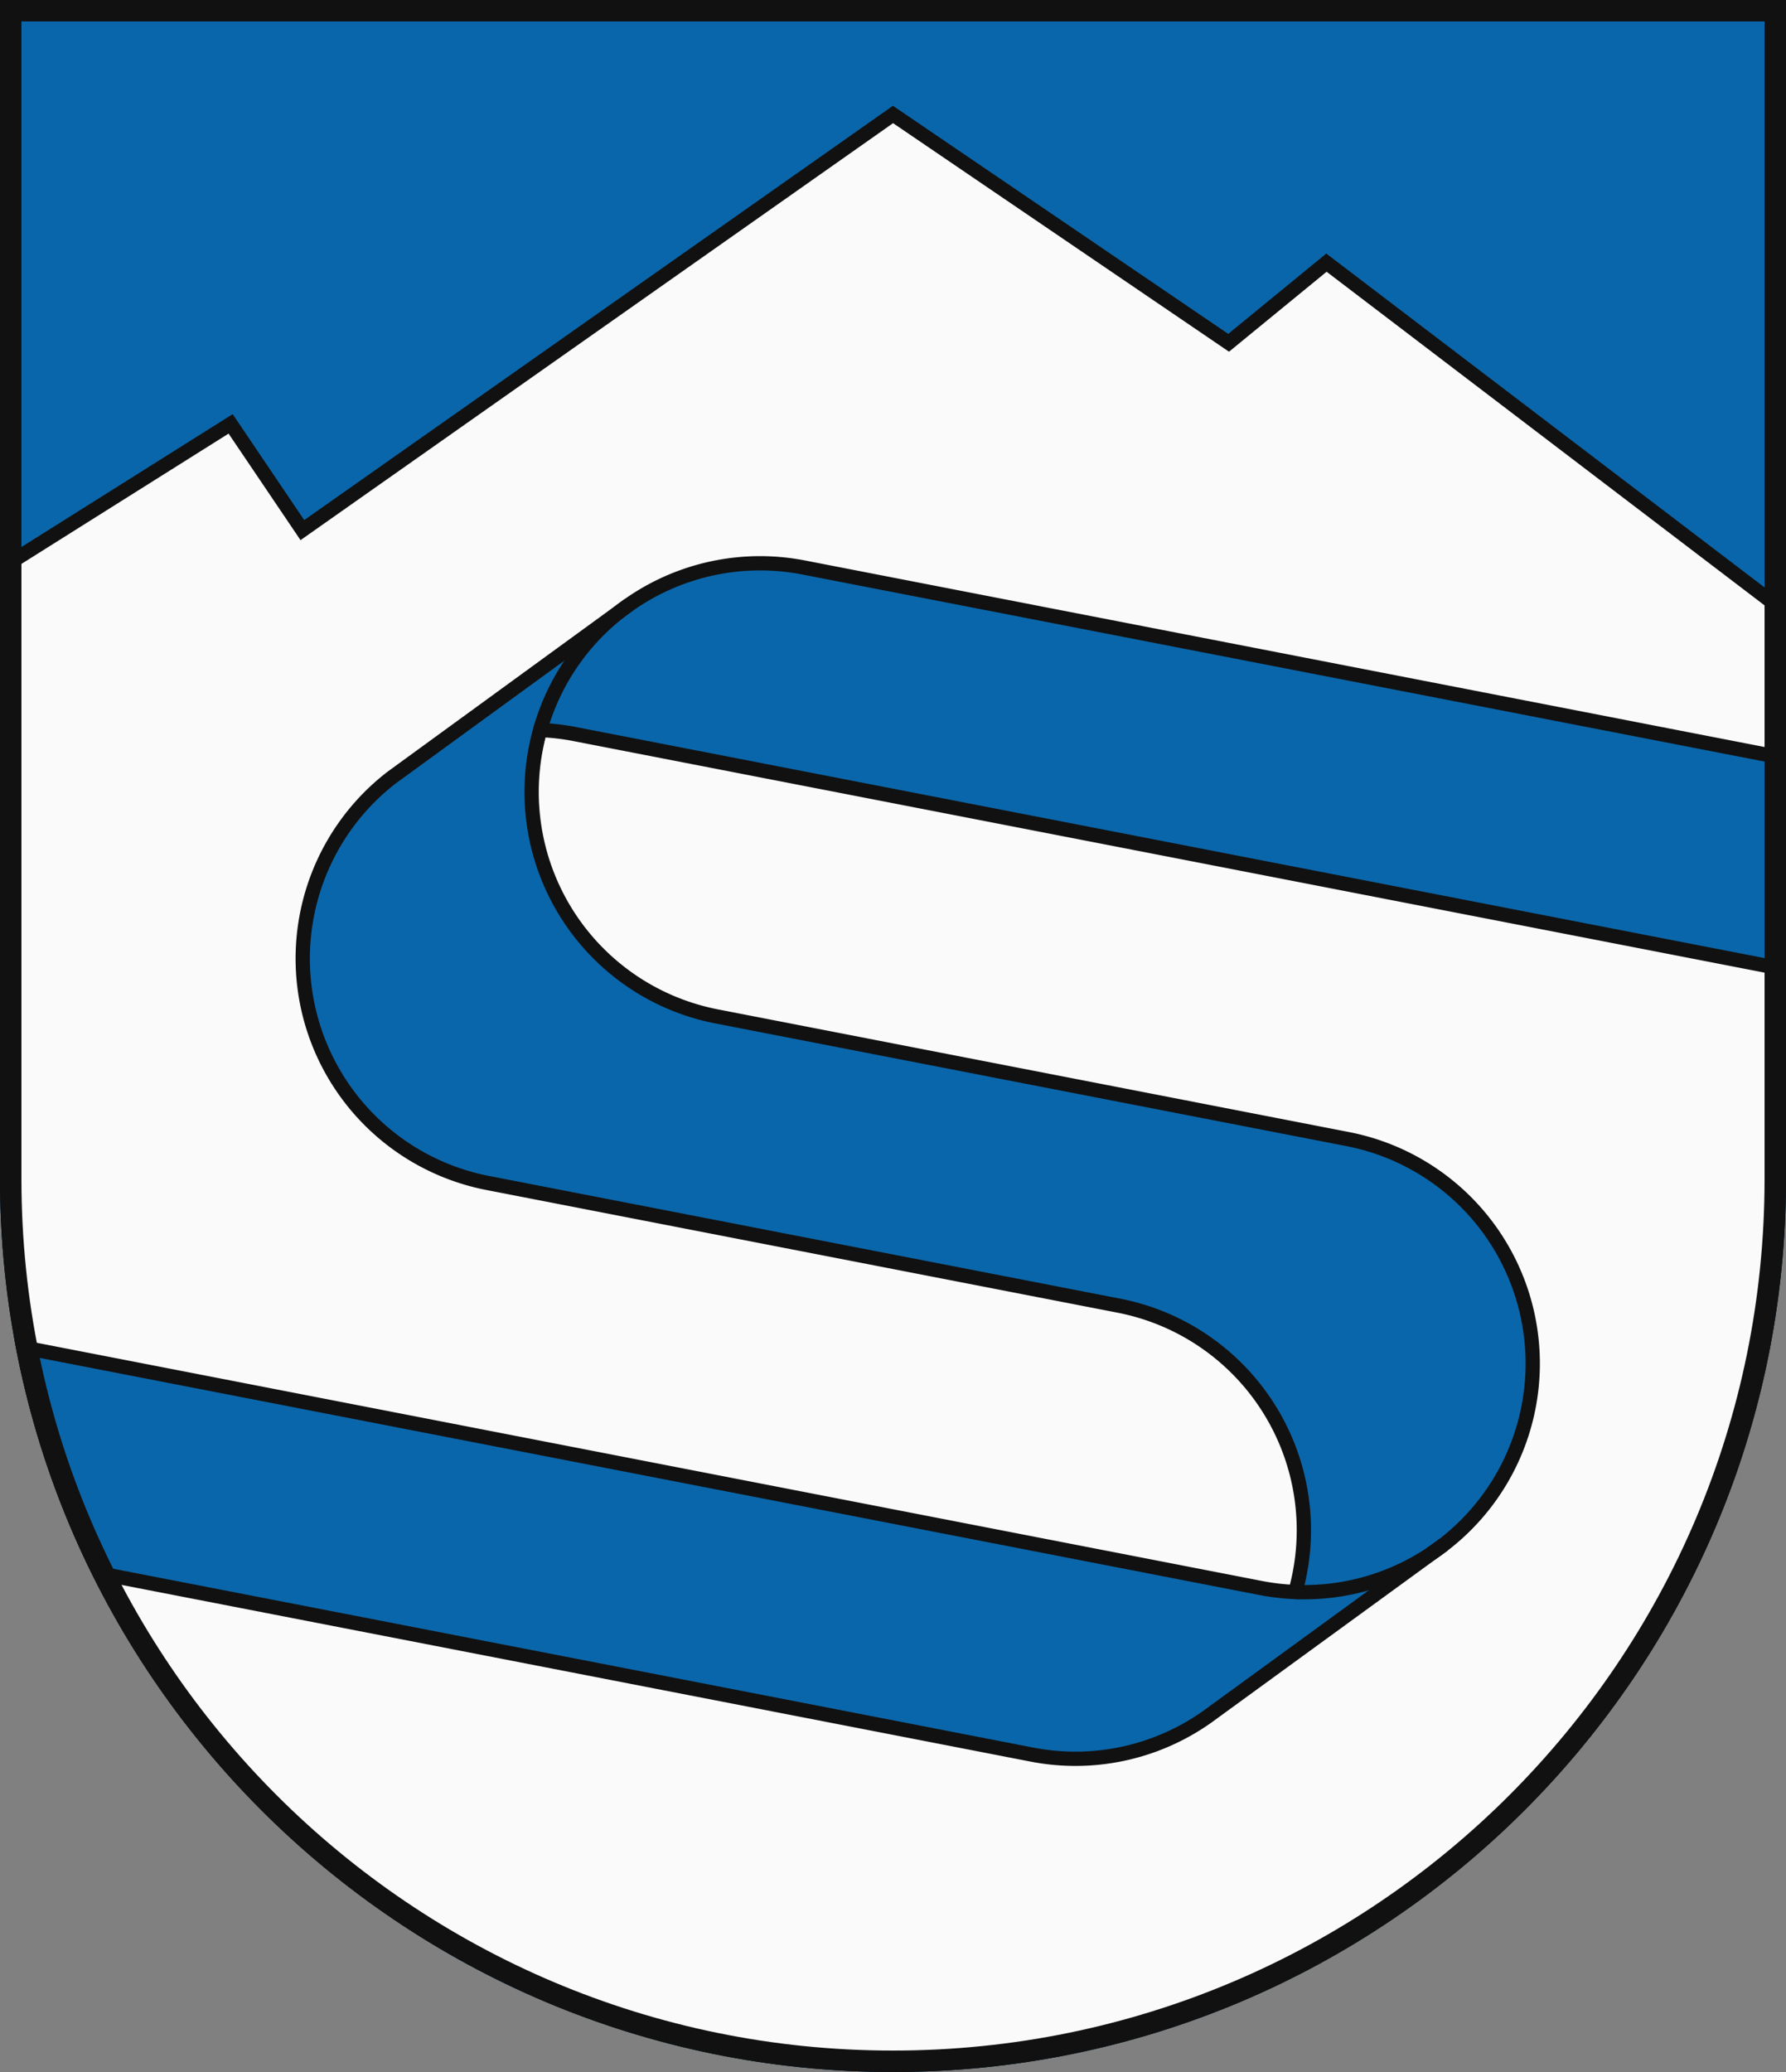
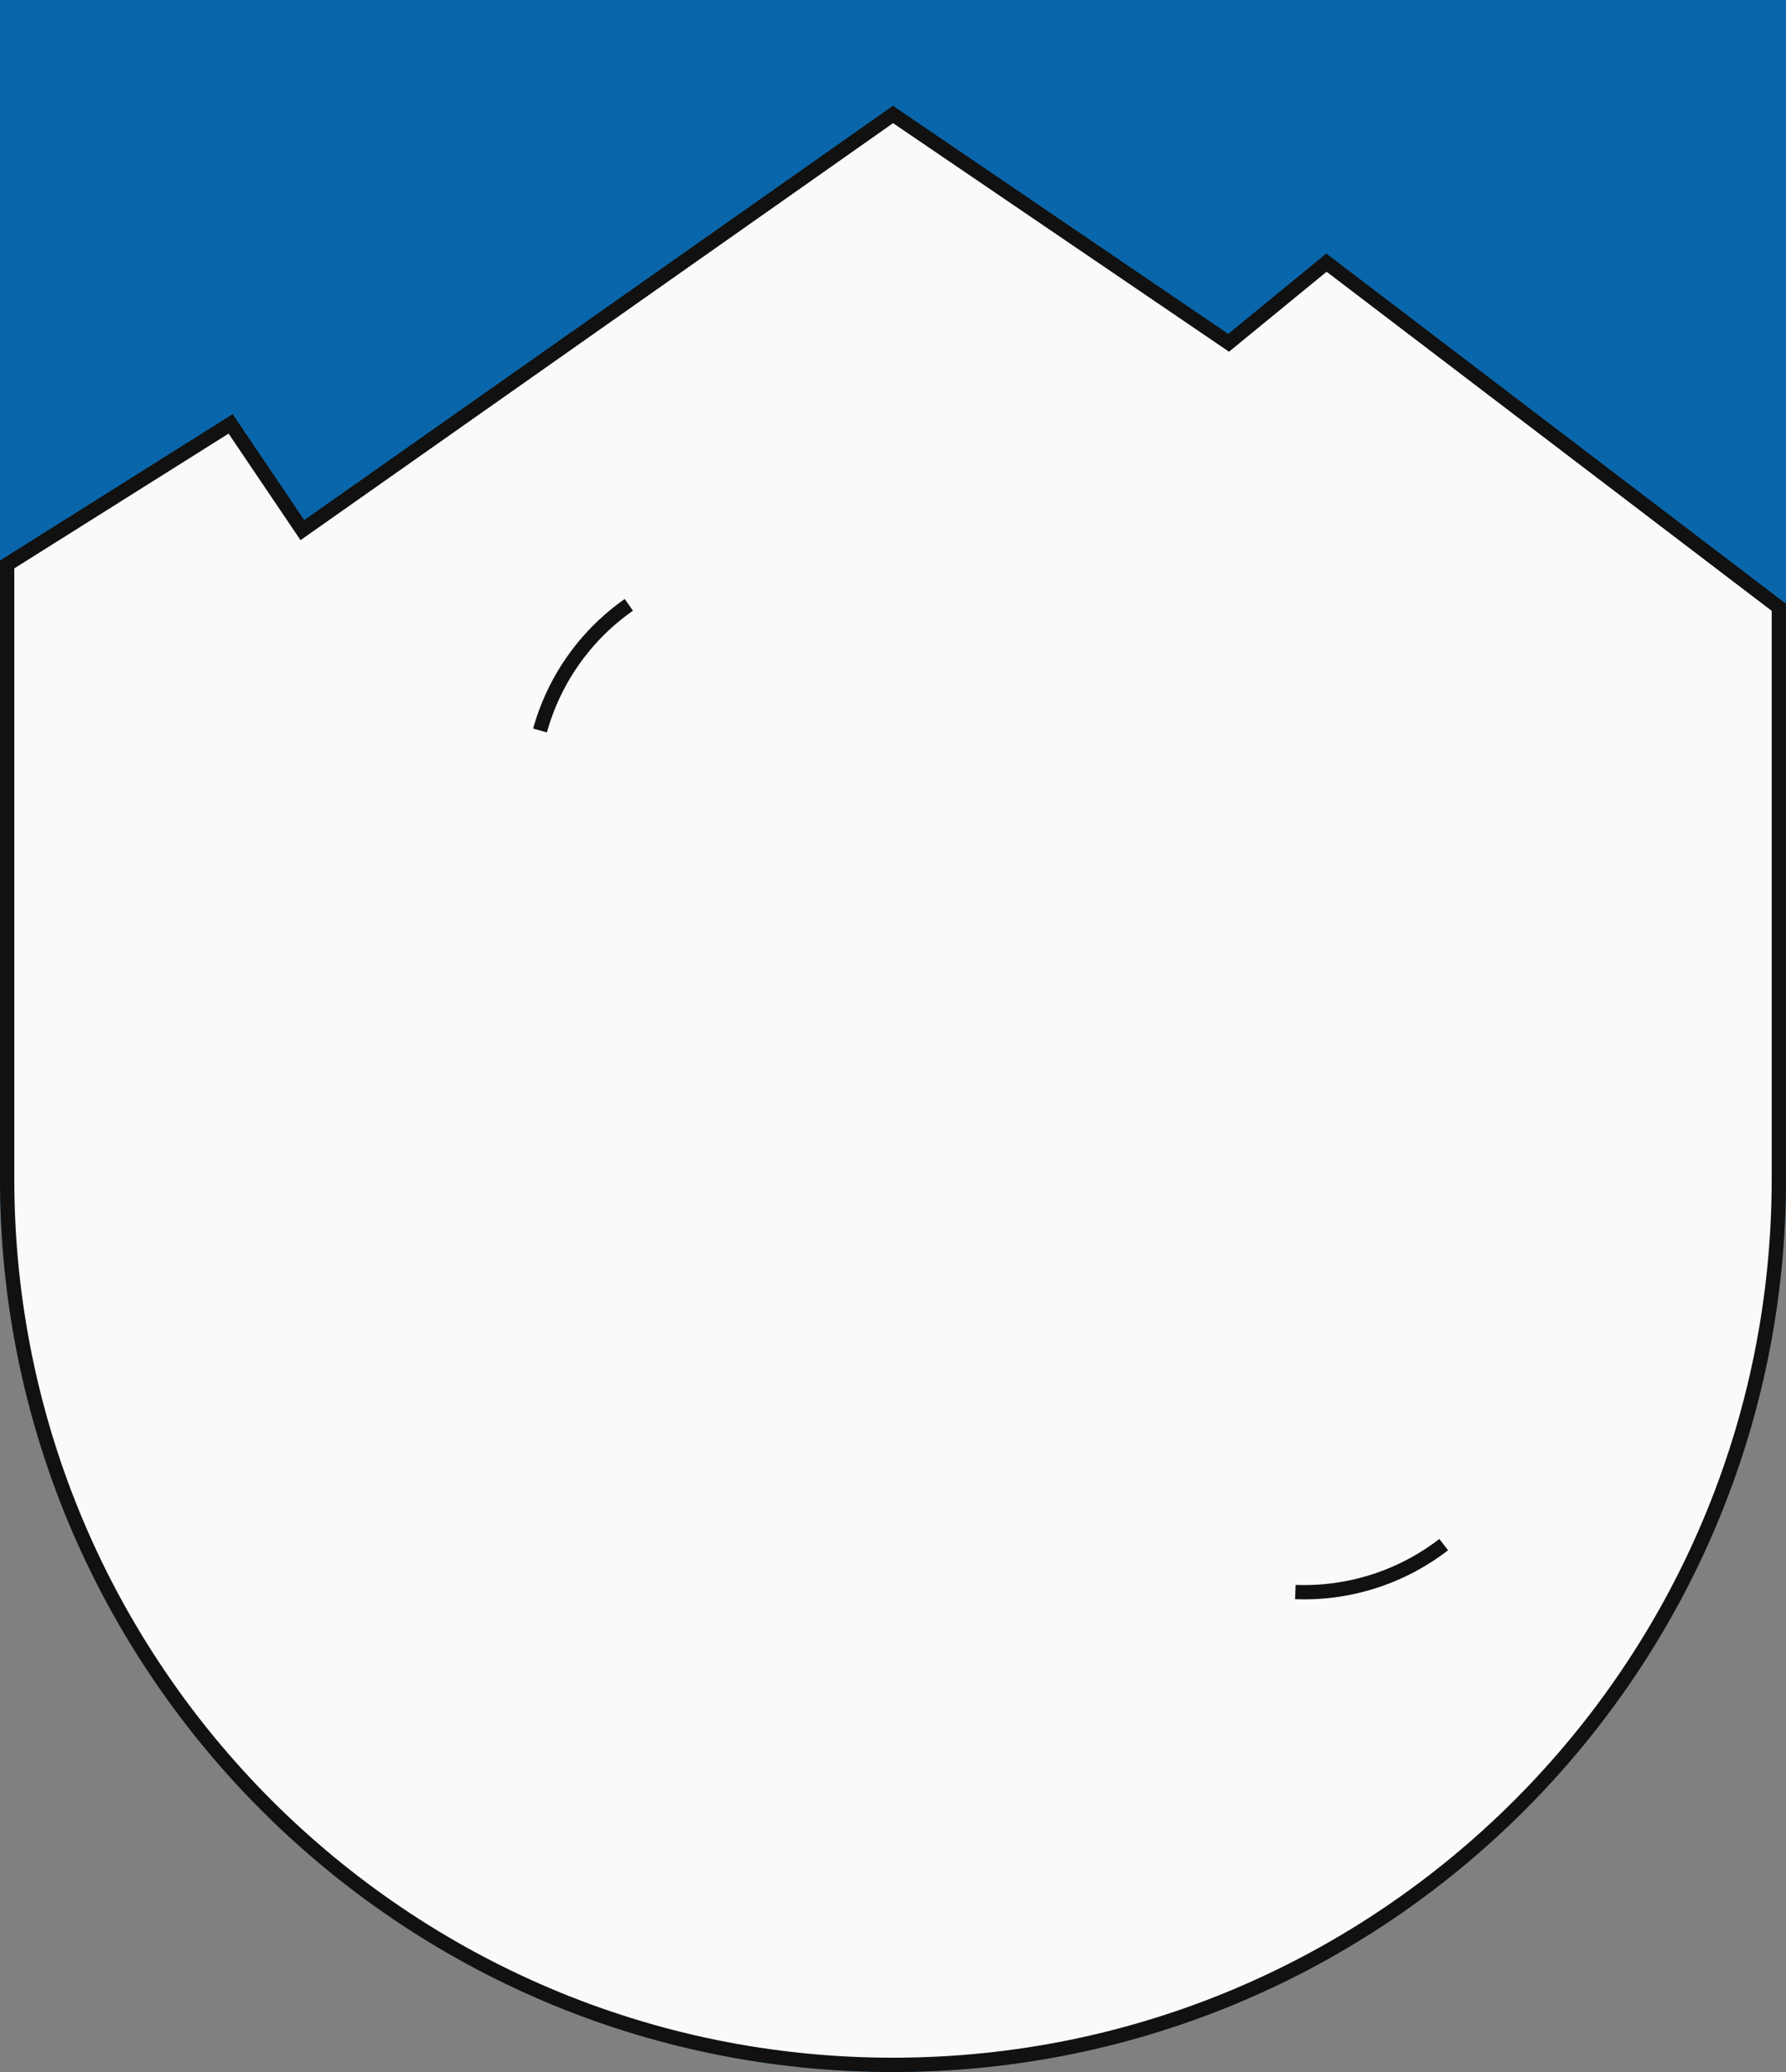
<svg xmlns="http://www.w3.org/2000/svg" width="500" height="580" viewBox="0 0 500 580">
  <rect x="0" y="0" width="500" height="580" fill="#808080" stroke="none" />
  <title>Coat of Arms of Svit</title>
  <g id="coa_svit">
    <path id="field" d="M500,330V0H0V330C0,468.071,111.929,580,250,580S500,468.071,500,330Z" fill="#0a66aa" />
    <g id="coa" stroke="#111" stroke-width="4">
      <path d="M498,170V330c0,136.967-111.033,248-248,248S2,466.967,2,330V158l62.565-39.348,20.087,29.739L250,32.043l93.957,63.914,27.391-22.435Z" fill="#fafafa" />
-       <path d="M151.183,204.481l.036-.124a64.451,64.451,0,0,1,9.748,1.137L498,271.007V211.921L225.042,158.864a63.811,63.811,0,0,0-48.991,10.448l-66.368,48.317a64,64,0,0,0,26.861,113.514l176.693,34.345a64,64,0,0,1,50.612,75.036q-.507,2.606-1.212,5.119h0a64.451,64.451,0,0,1-9.748-1.137L6.5,377.175A246.2,246.2,0,0,0,27.9,440.42l260.916,50.716A63.811,63.811,0,0,0,337.8,480.689h0l66.367-48.317h0a64,64,0,0,0-26.86-113.514L200.619,284.512a64,64,0,0,1-50.613-75.036Q150.5,206.934,151.183,204.481Z" fill="#0a66aa" />
      <path d="M404.172,432.371a63.893,63.893,0,0,1-41.536,13.272" fill="none" />
      <path d="M176.051,169.312a63.779,63.779,0,0,0-24.868,35.169" fill="none" />
    </g>
-     <path id="border" d="M497,330V3H3V330C3,466.414,113.586,577,250,577S497,466.414,497,330Z" fill="none" stroke="#111" stroke-width="6" />
  </g>
</svg>